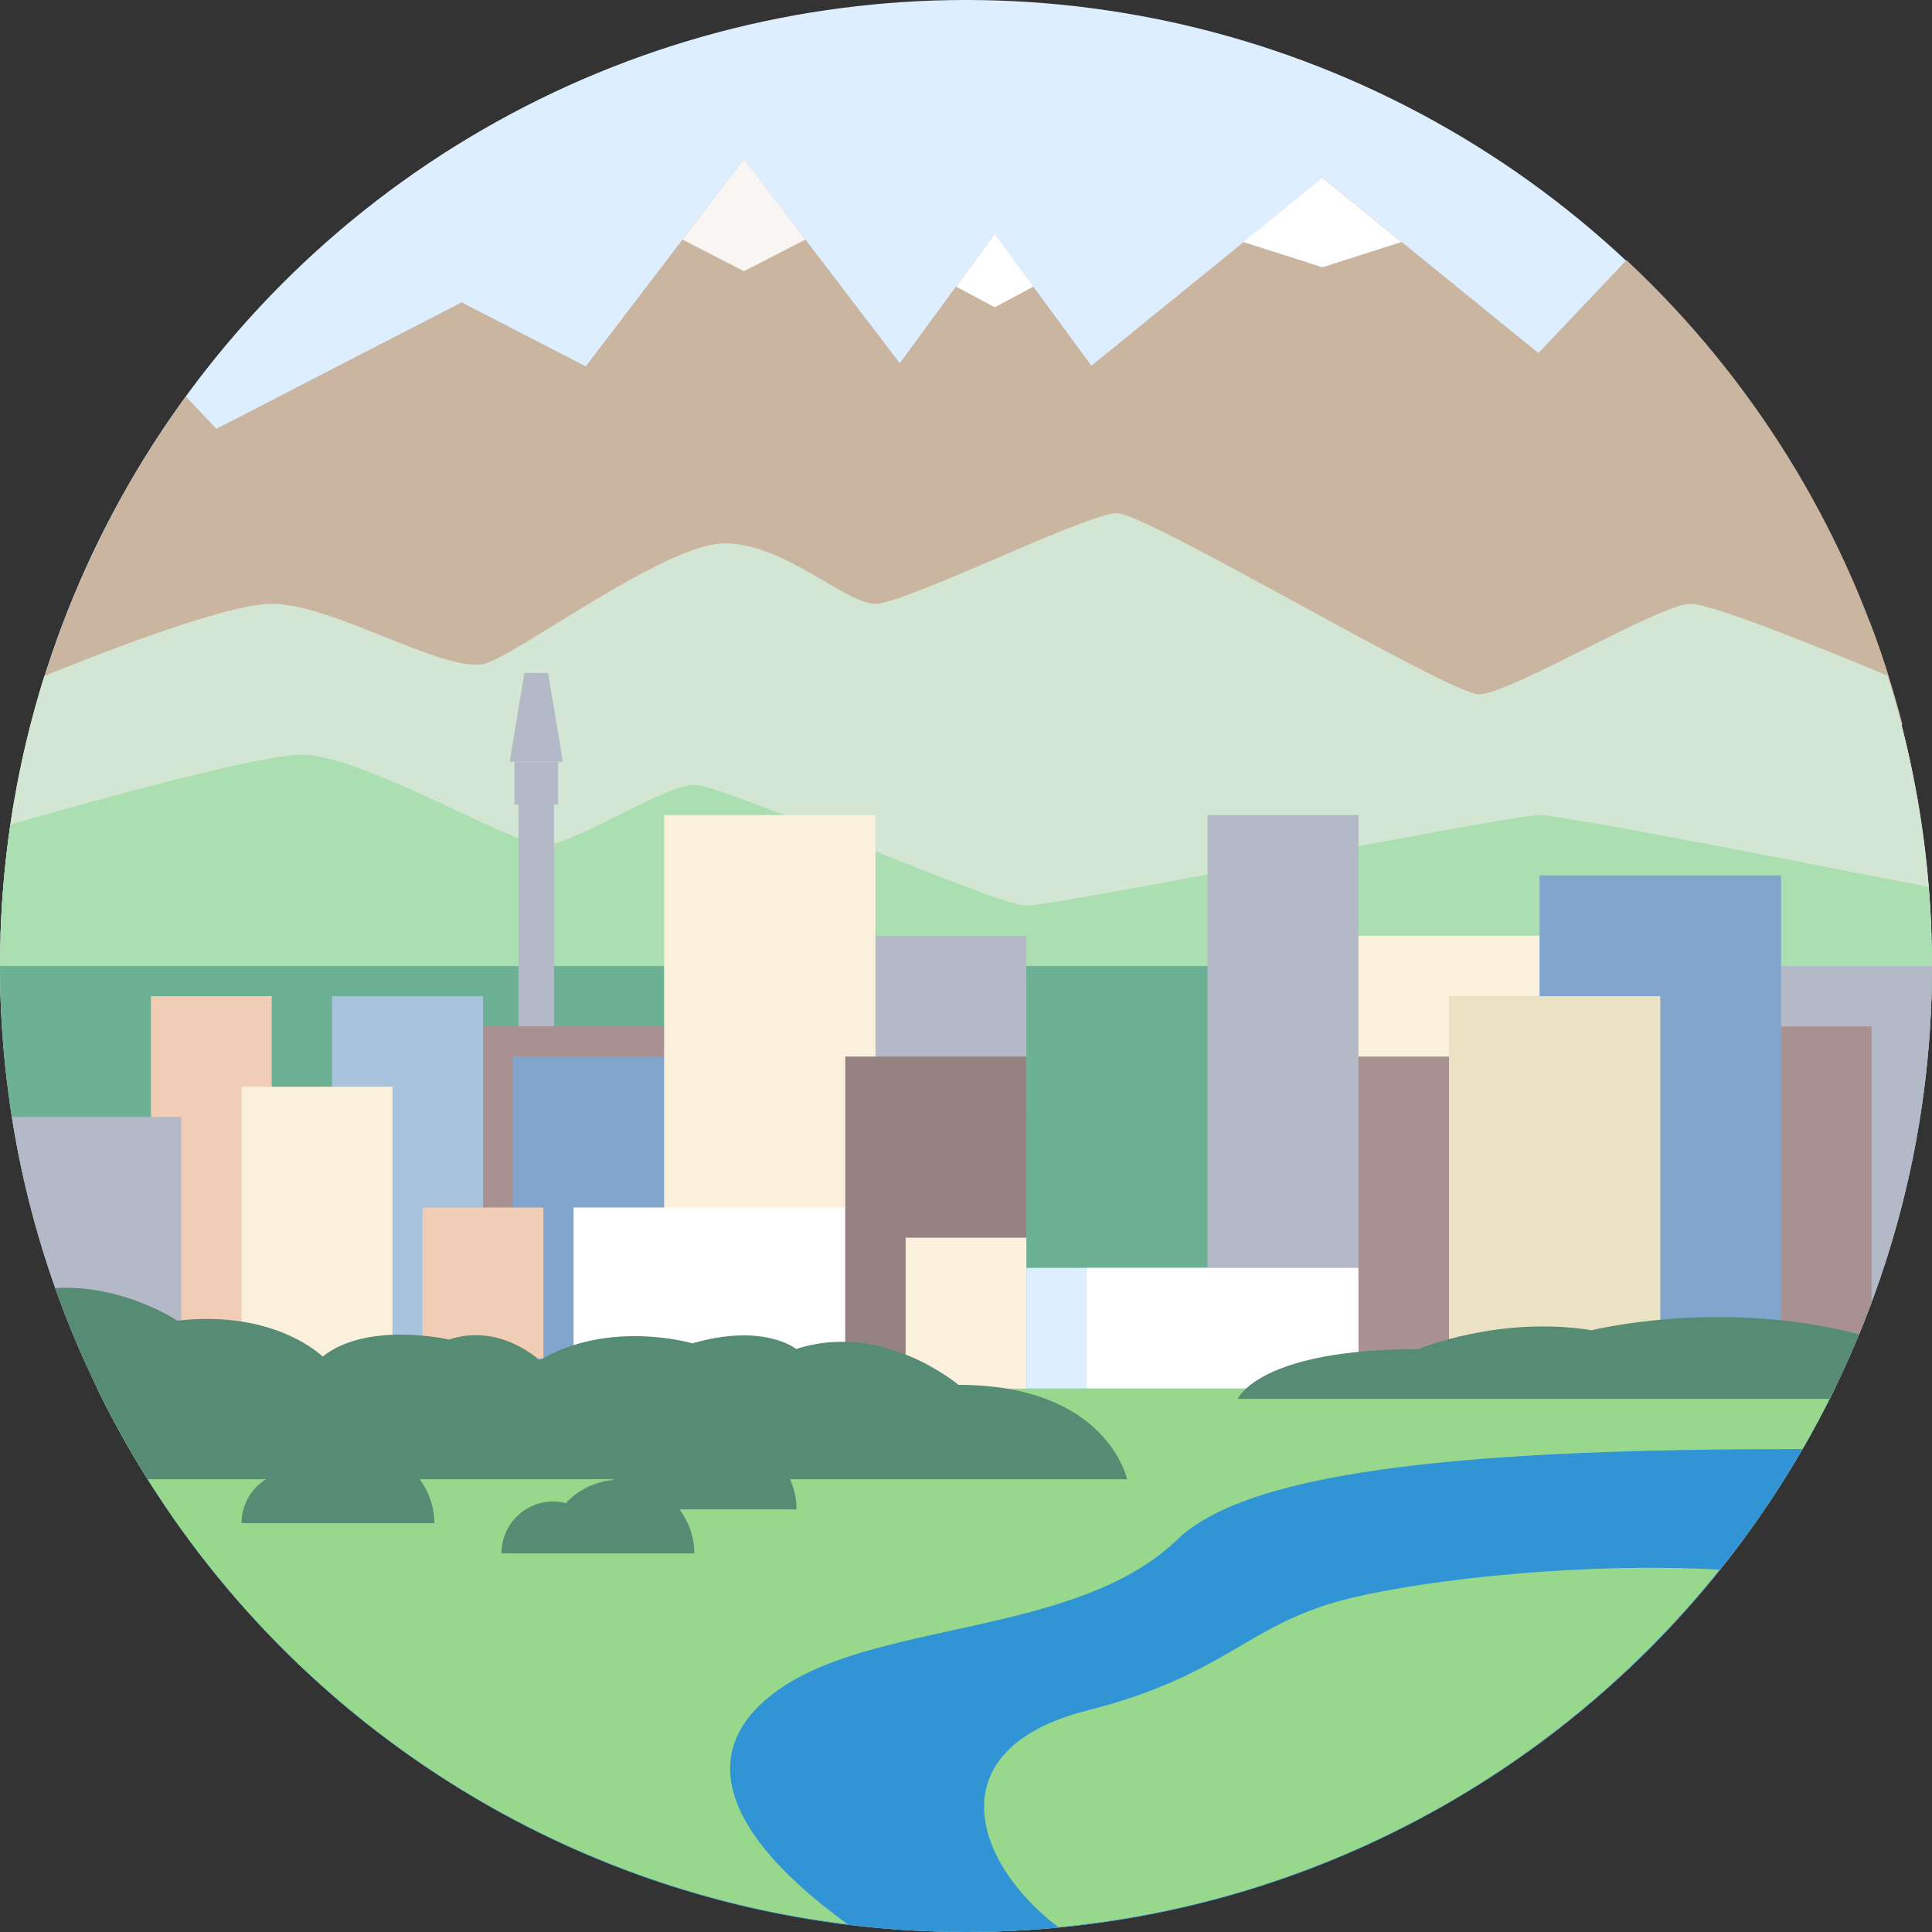
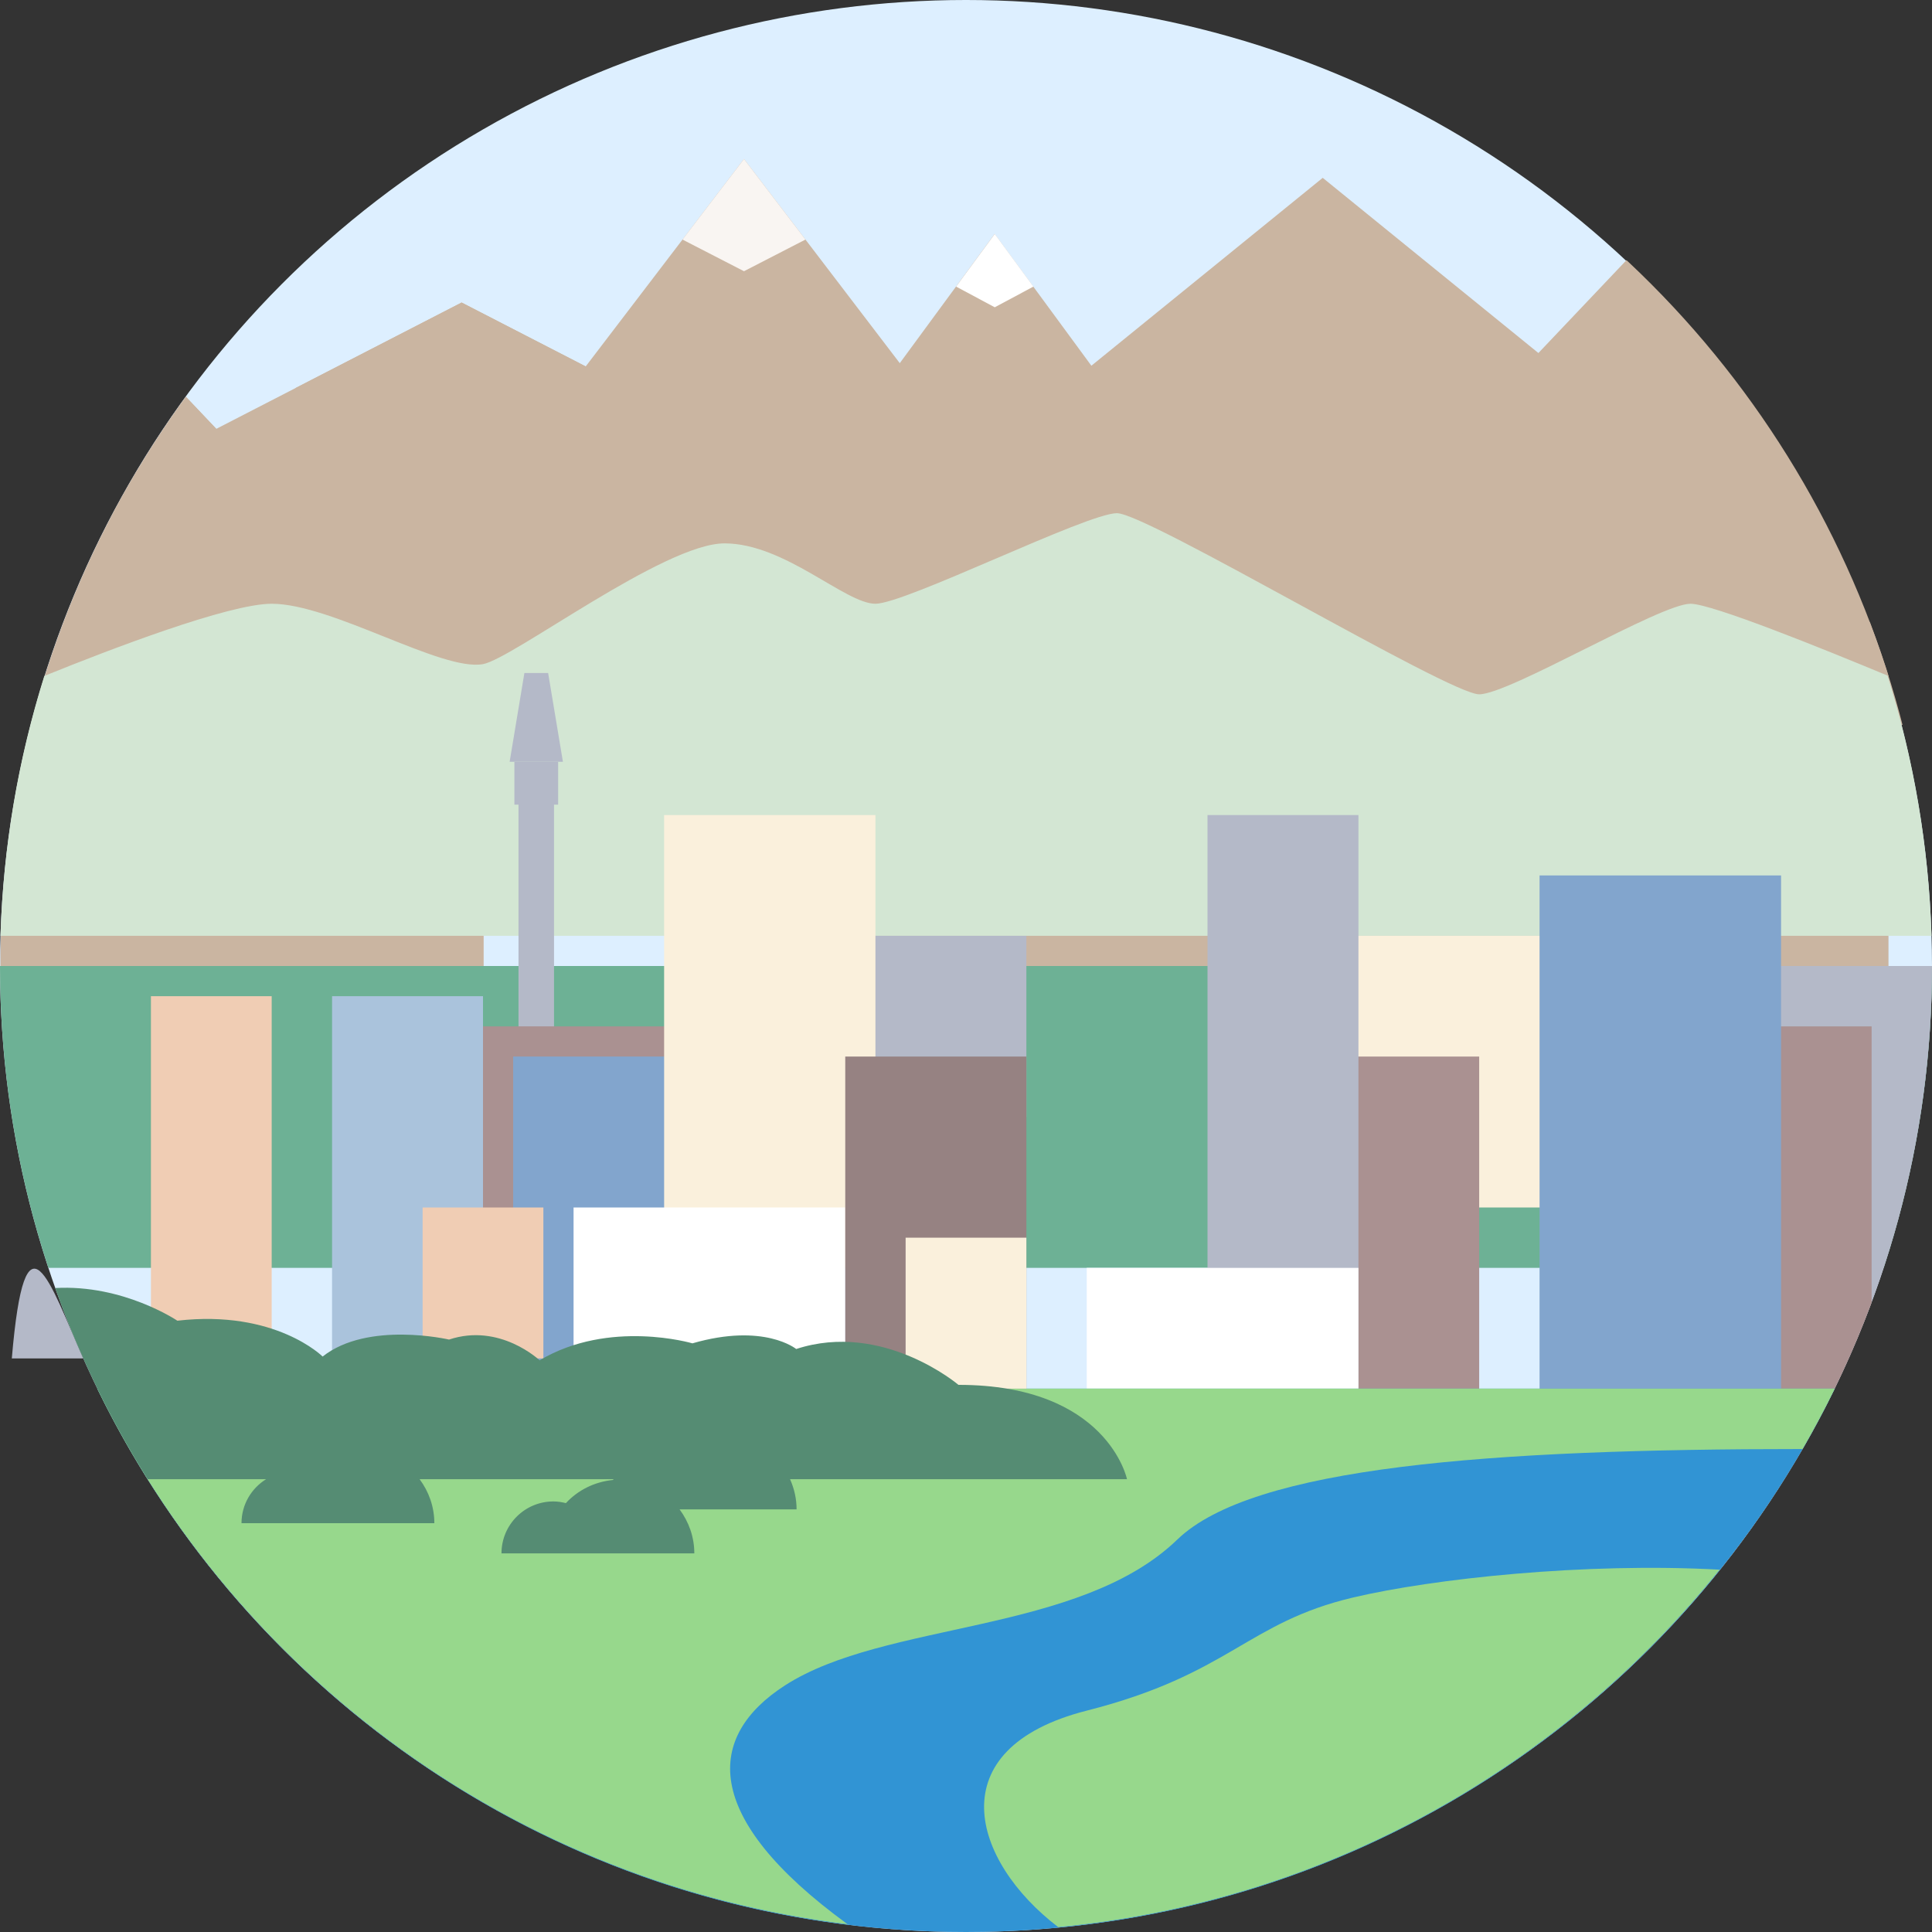
<svg xmlns="http://www.w3.org/2000/svg" enable-background="new 0 0 512 512" version="1.1" viewBox="0 0 512 512" xml:space="preserve">
  <rect x="0" y="0" width="512" height="512" fill="#333333" stroke="none" />
  <defs>
    <clipPath id="clipPath1246">
      <ellipse cx="769.04" cy="329.27" rx="315.37" ry="422.16" fill="#ddefff" stroke-width="1.425" />
    </clipPath>
  </defs>
  <g>
    <circle cx="256" cy="256" r="256" fill="#ddefff" />
    <g transform="matrix(.812 0 0 .606 -368.27 56.327)" clip-path="url(#clipPath1246)" fill="#cab5a1">
      <g transform="matrix(.859 0 0 .824 566.1 -15.455)">
        <polygon points="133.01 246.68 133.01 442.12 360.7 442.12 360.7 246.68 246.86 30.126" fill="#cab5a1" />
        <g transform="matrix(.371 0 0 .371 155.32 18.954)" fill="#fff">
          <polygon points="246.86 134.98 286.43 105.4 246.86 30.126 207.28 105.4" fill="#fff" />
        </g>
      </g>
      <g transform="matrix(1.622 0 0 .928 484.82 -43.138)">
        <polygon points="360.7 246.68 246.86 30.126 133.01 246.68 133.01 442.12 360.7 442.12" fill="#cab5a1" />
        <g transform="matrix(.402 0 0 .402 147.56 18.008)" fill="#fff">
-           <polygon points="246.86 134.98 286.43 105.4 246.86 30.126 207.28 105.4" fill="#fff" />
-         </g>
+           </g>
      </g>
      <g transform="matrix(1.373 0 0 .498 265.25 24.35)">
        <polygon points="246.86 30.126 133.01 246.68 133.01 442.12 360.7 442.12 360.7 246.68" />
        <polygon points="286.43 105.4 246.86 30.126 207.28 105.4 246.86 134.98" fill="#cab5a1" />
      </g>
      <g transform="matrix(.859 0 0 .638 814.51 -58.017)">
        <polygon points="360.7 442.12 360.7 246.68 246.86 30.126 133.01 246.68 133.01 442.12" />
        <polygon points="246.86 30.126 207.28 105.4 246.86 134.98 286.43 105.4" fill="#cab5a1" />
      </g>
      <g transform="matrix(.859 0 0 .638 301.54 60.491)">
        <polygon points="360.7 246.68 246.86 30.126 133.01 246.68 133.01 442.12 360.7 442.12" />
        <polygon points="207.28 105.4 246.86 134.98 286.43 105.4 246.86 30.126" fill="#cab5a1" />
      </g>
      <g transform="matrix(.507 0 0 .468 571.19 -37.512)">
        <polygon points="360.7 442.12 360.7 246.68 246.86 30.126 133.01 246.68 133.01 442.12" />
        <polygon points="286.43 105.4 246.86 30.126 207.28 105.4 246.86 134.98" fill="#f9f5f2" />
      </g>
    </g>
    <path d="m511.86 248c-0.736-23.962-4.759-47.095-11.644-68.962-16.877-7.026-46.557-19.038-52.219-19.038-8 0-48 24-56 24s-88-48-96-48-56 24-64 24-24-16-40-16-56.129 30.569-64 32c-11 2-40-16-56-16-11.373 0-42.935 12.118-60.25 19.131-6.866 21.84-10.879 44.941-11.613 68.869h511.73z" fill="#d3e6d3" />
-     <path d="M272,240c-8,0-80-32-88-32s-32,16-40,16s-48-24-64-24c-11.043,0-52.569,11.431-77.241,18.515  C0.963,230.753,0,243.263,0,256c0,5.379,0.221,10.704,0.548,16h510.904c0.327-5.296,0.548-10.621,0.548-16  c0-7.059-0.363-14.03-0.924-20.945C475.469,228.03,413.666,216,408,216C400,216,280,240,272,240z" fill="#abdfb2" />
  </g>
  <path d="M499.18,336c8.279-25.178,12.82-52.052,12.82-80H0c0,27.948,4.541,54.822,12.82,80H499.18z" fill="#6DB195" />
  <rect x="137.41" y="211.29" width="9.412" height="84.71" fill="#b4b9c8" />
  <g fill="#B4B9C8">
    <rect x="136.32" y="201.88" width="11.593" height="11.361" />
    <polygon points="145.26 178.35 138.97 178.35 135.06 201.88 149.18 201.88" />
  </g>
  <rect x="344" y="248" width="80" height="72" fill="#FAF0DC" />
  <path d="M464,384h13.667C499.463,346.337,512,302.646,512,256h-48V384z" fill="#B4B9C8" />
  <rect x="112" y="272" width="72" height="64" fill="#AA9191" />
  <rect x="88" y="264" width="40" height="96" fill="#AAC3DC" />
  <rect x="40" y="264" width="32" height="96" fill="#F0CDB4" />
  <rect x="136" y="280" width="48" height="96" fill="#82A5CD" />
  <rect x="224" y="248" width="48" height="48" fill="#B4B9C8" />
  <rect x="176" y="216" width="56" height="120" fill="#FAF0DC" />
  <rect x="152" y="320" width="72" height="48" fill="#fff" />
  <rect x="224" y="280" width="48" height="88" fill="#968282" />
  <path d="m496 345.2v-73.203h-40v143.71c16.833-21.051 30.437-44.789 40-70.509z" fill="#AA9191" />
  <rect x="408" y="232" width="64" height="144" fill="#82A5CD" />
  <rect x="352" y="280" width="40" height="120" fill="#AA9191" />
-   <rect x="384" y="264" width="56" height="120" fill="#EBE1C3" />
  <rect x="320" y="216" width="40" height="168" fill="#B4B9C8" />
  <rect x="288" y="336" width="72" height="48" fill="#fff" />
  <path d="m25.764 368c41.548 85.248 129.02 144 230.24 144s188.69-58.752 230.24-144h-460.47z" fill="#3194d4" />
  <path d="m224.63 509.95c-39.298-28.617-37.298-49.95-16.631-63.283 26.543-17.124 78.019-13.552 104-38.667 20-19.333 83-24 165.7-23.989 3.024-5.226 5.88-10.561 8.537-16.011h-460.47c37.182 76.291 111.19 131.22 198.87 141.95z" fill="#97d88c" />
  <rect x="240" y="328" width="32" height="40" fill="#FAF0DC" />
  <rect x="112" y="320" width="32" height="40" fill="#F0CDB4" />
-   <rect x="64" y="288" width="40" height="72" fill="#FAF0DC" />
-   <path d="M22.086,360H48v-64H3.131C6.653,318.443,13.132,339.892,22.086,360z" fill="#B4B9C8" />
+   <path d="M22.086,360H48H3.131C6.653,318.443,13.132,339.892,22.086,360z" fill="#B4B9C8" />
  <path d="m455.71 415.98c-35.707-1.978-75.949 2.393-97.04 7.355-28.334 6.667-32.667 20.334-70.667 30-39.516 10.052-30.517 39.857-7.563 57.373 70.801-6.718 133.15-42.209 175.27-94.728z" fill="#97d88c" />
  <g fill="#558C73">
    <path d="m209.37 392h89.298s-5.167-25-44.667-25c0 0-20-17-43-9.5 0 0-8.5-7-27.5-1.5 0 0-22-6.5-40.5 4.5 0 0-10.5-10-24-5.5 0 0-21.5-5-33.5 4.5 0 0-12.5-12.5-38.5-9.5 0 0-14.341-9.686-32.372-8.655 6.325 17.886 14.583 34.845 24.52 50.655h31.371c-3.9 2.428-6.518 6.721-6.518 11.655h51.103c0-4.381-1.483-8.387-3.906-11.655h51.407c-0.052 0.072-0.119 0.132-0.169 0.206-4.909 0.49-9.293 2.707-12.47 6.137-1.065-0.265-2.162-0.446-3.309-0.446-7.598 0-13.758 6.16-13.758 13.758h51.102c0-4.381-1.483-8.387-3.906-11.655h31.009c0-2.856-0.64-5.552-1.735-8z" />
-     <path d="m492.68 353.61c-36.684-9.613-70.856-1.079-70.856-1.079-24.616-3.956-46.022 5.011-46.022 5.011-42.276 0-47.805 13.188-47.805 13.188h156.84c2.812-5.597 5.444-11.298 7.848-17.12z" />
  </g>
</svg>